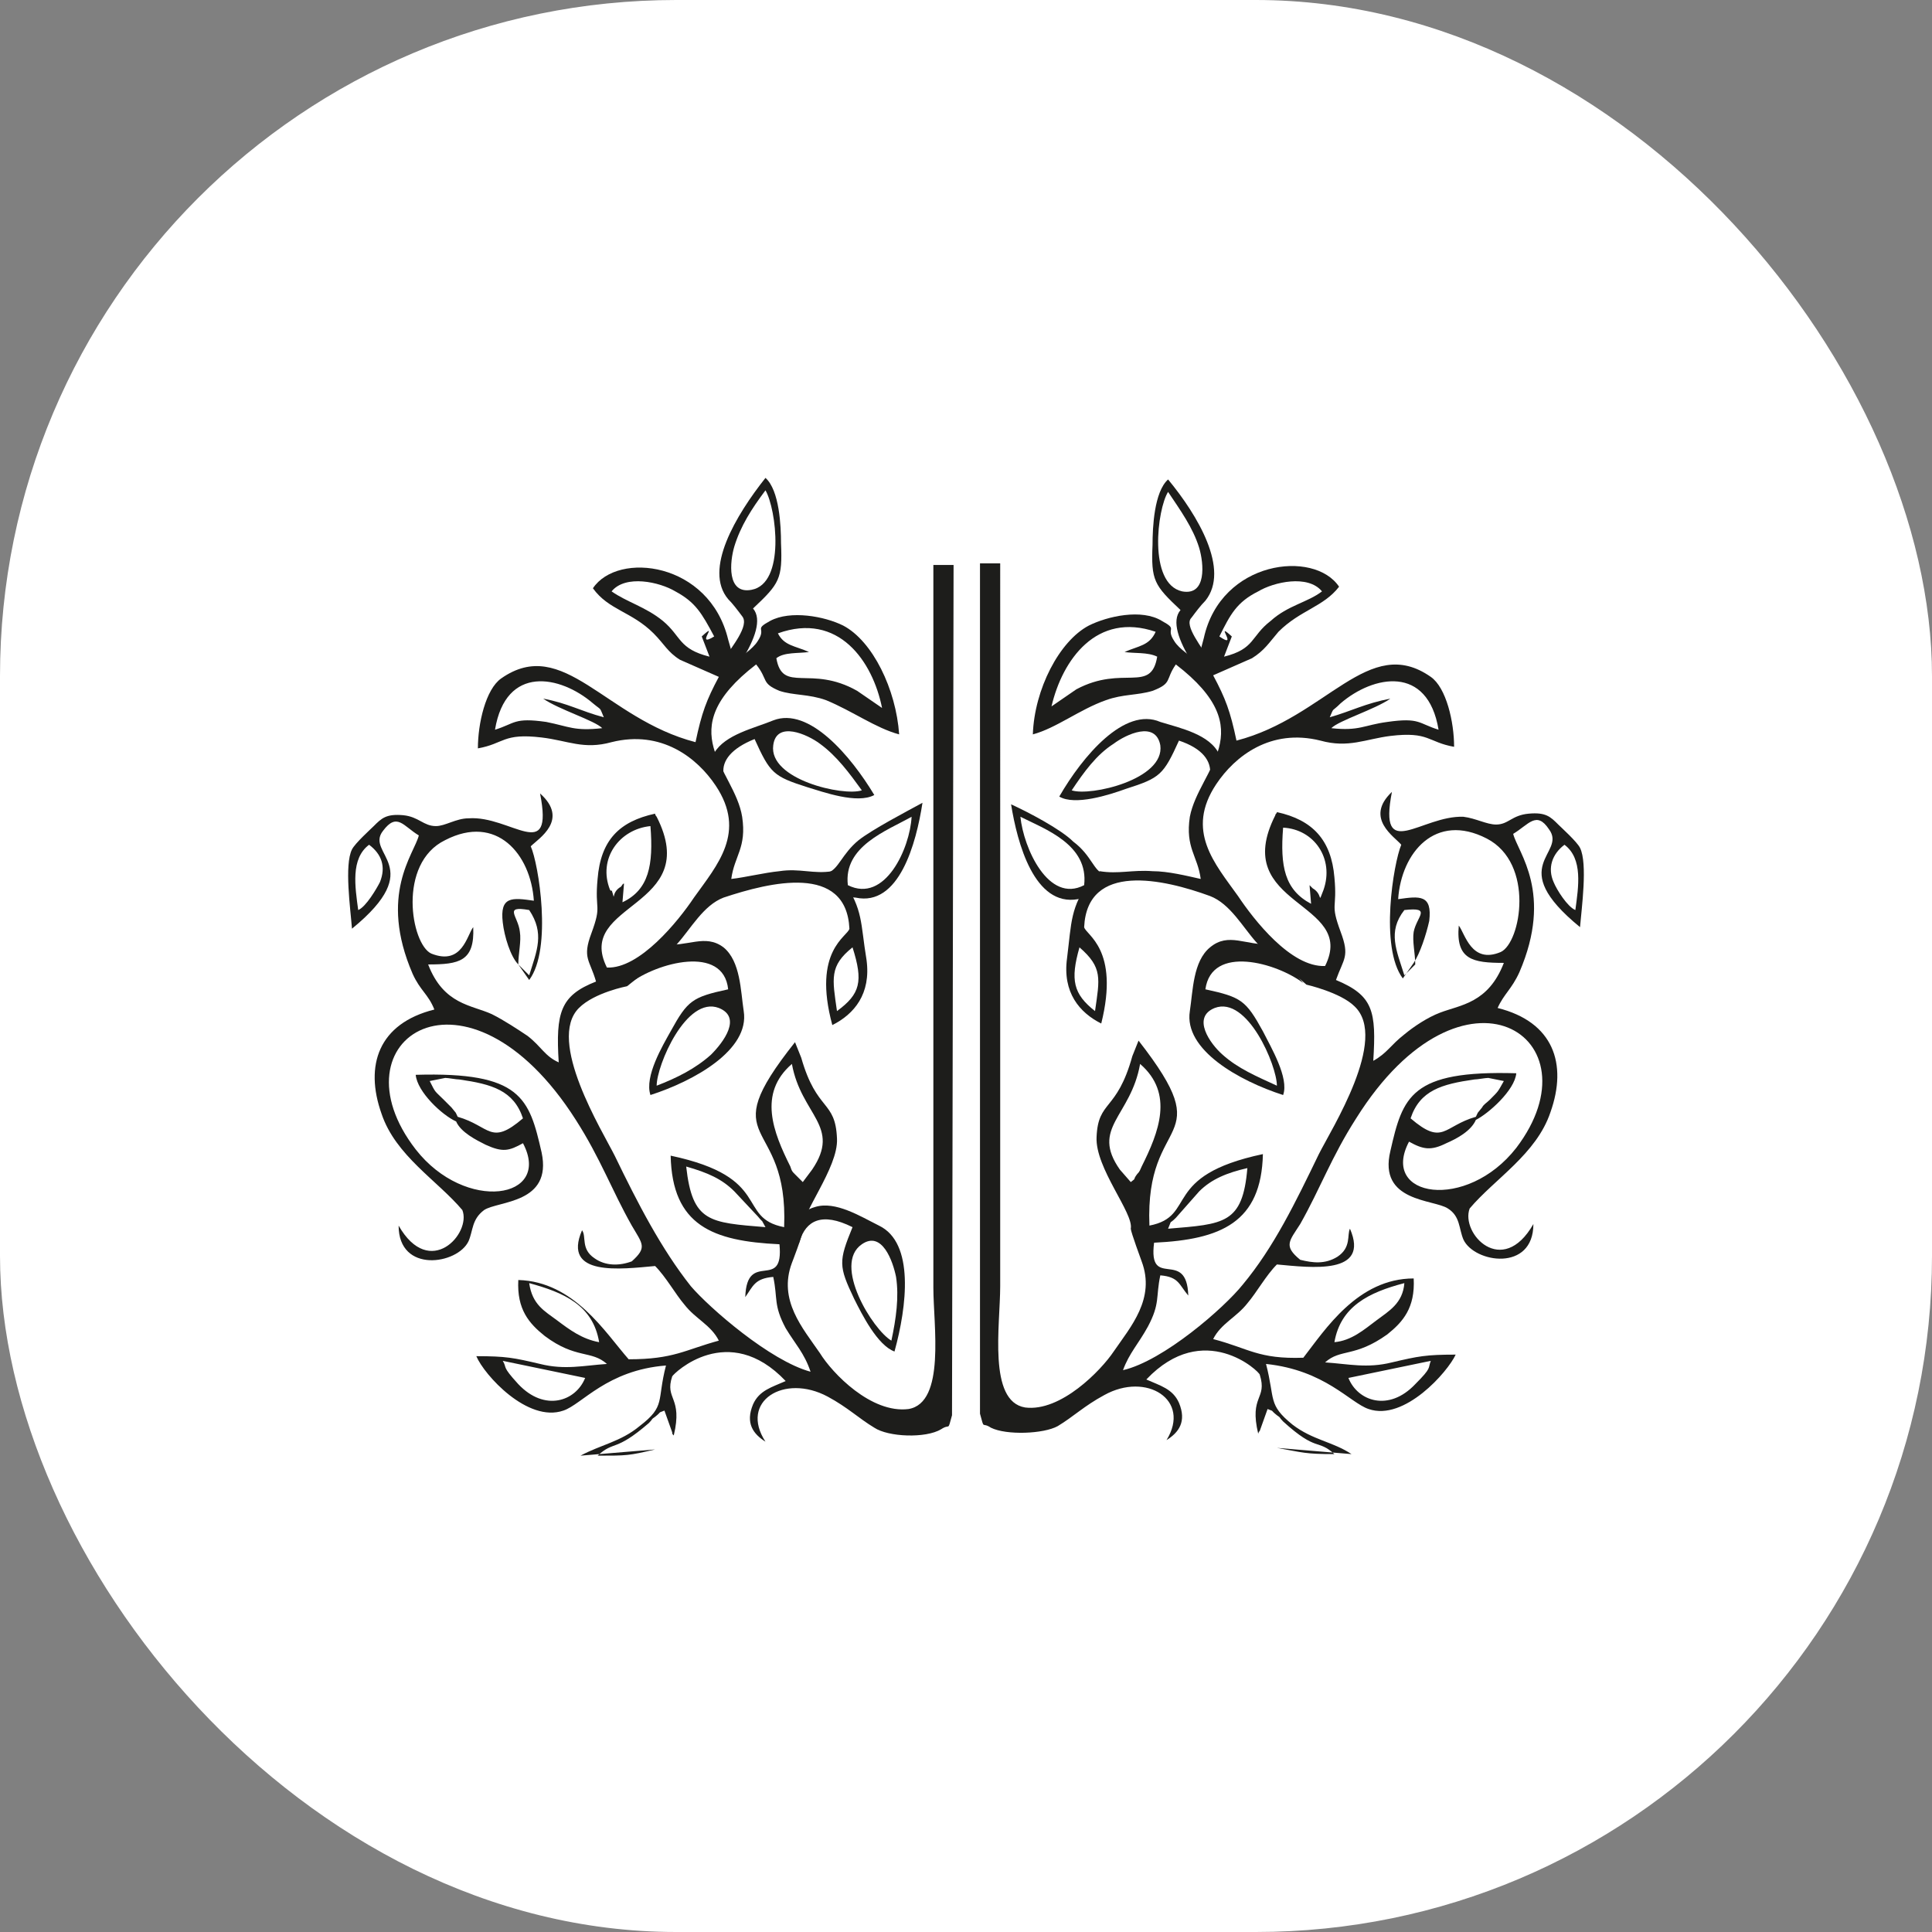
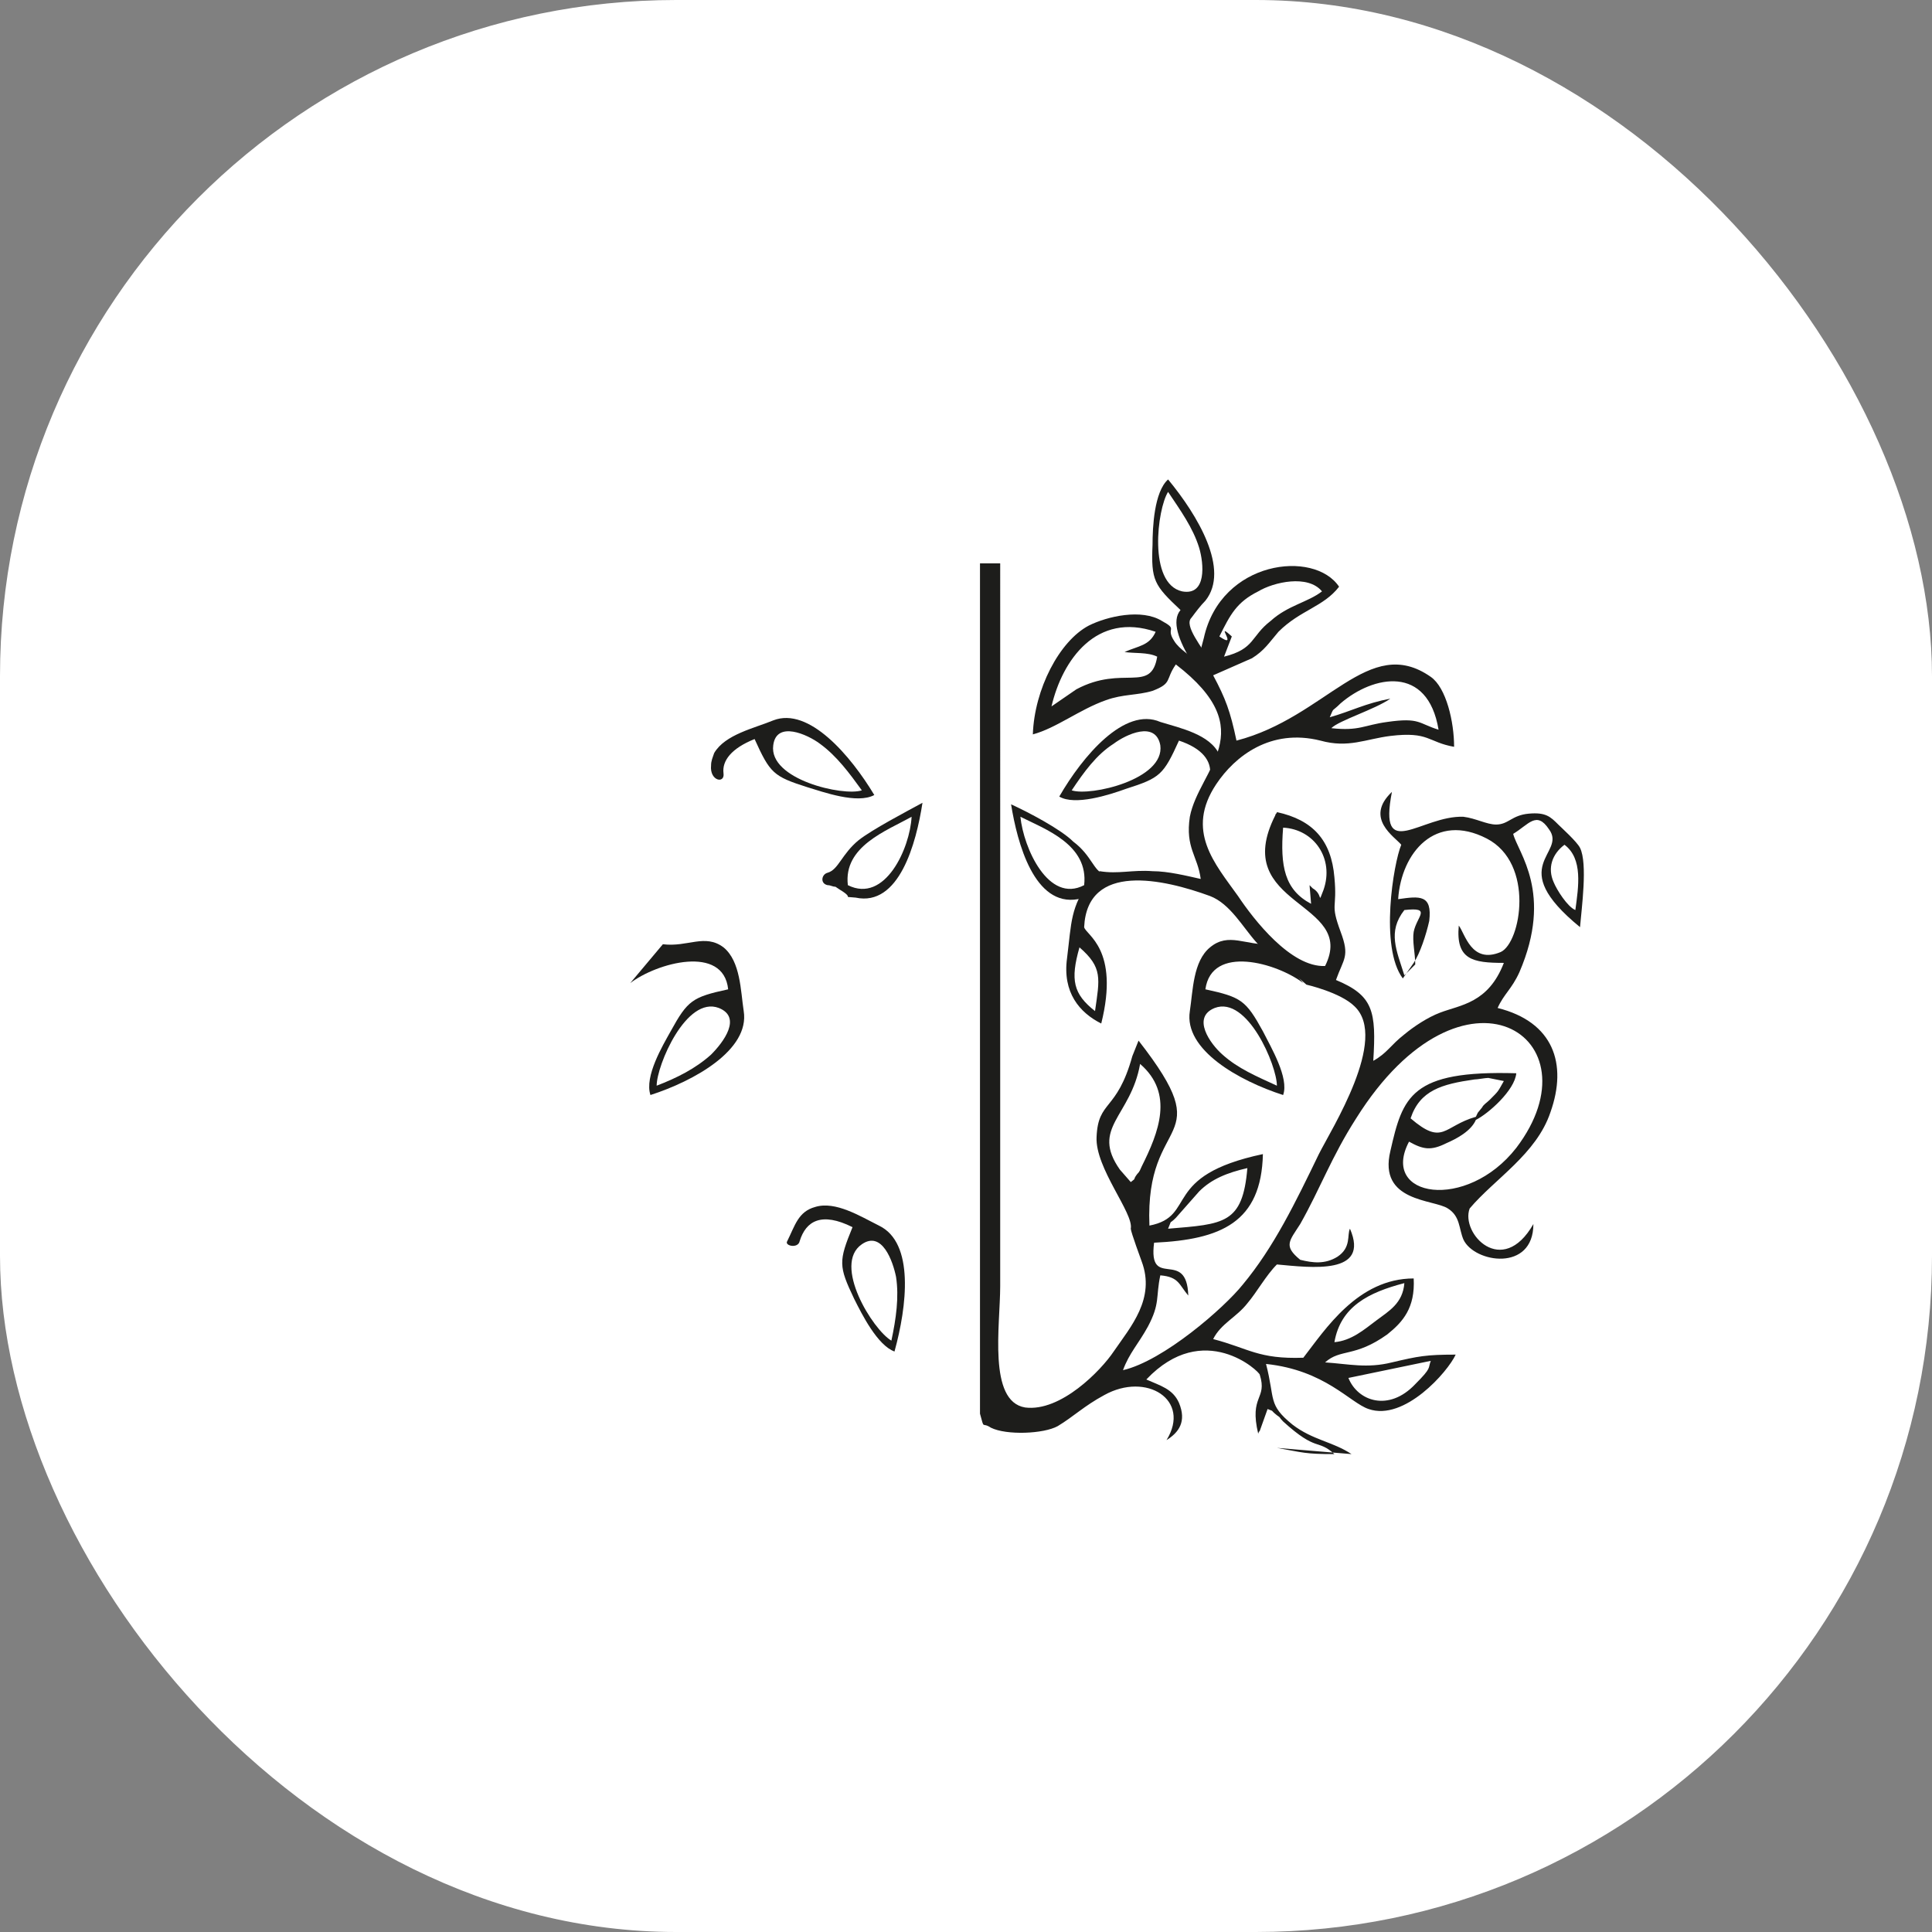
<svg xmlns="http://www.w3.org/2000/svg" version="1.1" width="1000" height="1000">
  <rect width="100%" height="100%" fill="#808080" stroke="none" />
  <g clip-path="url(#SvgjsClipPath1007)">
    <rect width="1000" height="1000" fill="#ffffff" />
    <g transform="matrix(8.046,0,0,8.046,150,150)">
      <svg version="1.1" width="87" height="87">
        <svg version="1.1" id="Layer_1" x="0px" y="0px" viewBox="0 0 87 87" style="enable-background:new 0 0 87 87;" xml:space="preserve">
          <style type="text/css"> .st0{fill-rule:evenodd;clip-rule:evenodd;fill:#1D1D1B;} </style>
          <g>
            <g>
-               <path class="st0" d="M13.7,68.9L19,70c-0.6,1.5-2.6,2.2-4.3,0.4C13.6,69.2,14,69.4,13.7,68.9L13.7,68.9z M15.4,63.9 c2.2,0.6,4.1,1.4,4.5,3.8c-1.1-0.2-1.9-0.8-2.7-1.4C16.4,65.7,15.6,65.3,15.4,63.9L15.4,63.9z M28.6,58l1.5,1.6 c0.5,0.6,0.1,0,0.5,0.7C27,60,25.9,60,25.5,56.4C26.9,56.8,27.8,57.2,28.6,58L28.6,58z M33,57.4l0.6-0.8c1.9-2.8-0.7-3.5-1.3-6.8 c-2.2,1.9-1.2,4.4-0.1,6.6c0.1,0.3,0.1,0.3,0.3,0.5C32.9,57.3,32.7,57.1,33,57.4L33,57.4z M10.8,53.2c-0.2-0.4,0-0.1-0.4-0.6 c-0.2-0.2-0.3-0.3-0.5-0.5c-0.6-0.6-0.5-0.4-0.9-1.2l1-0.2c0.2,0,0.7,0.1,0.9,0.1c2.1,0.3,3.5,0.7,4.1,2.5 C12.9,55.1,12.9,53.8,10.8,53.2L10.8,53.2z M35.2,46.4c-0.3-2.1-0.5-2.9,1-4.1C36.9,44.5,36.7,45.3,35.2,46.4L35.2,46.4z M14.7,43.4c0-0.7,0.2-1.5,0.1-2.1c-0.1-1-1.1-1.7,0.6-1.4c1,1.5,0.5,2.6,0,4.2L14.7,43.4L14.7,43.4z M4.4,39.9 c-0.2-1.5-0.5-3.3,0.7-4.2c0.8,0.6,1.1,1.4,0.7,2.4C5.6,38.5,4.9,39.7,4.4,39.9L4.4,39.9z M20.6,38.6c-0.8-2,0.6-3.9,2.6-4.1 c0.2,2.5-0.1,4.1-1.8,4.9l0.1-1.2c-0.1,0-0.1,0.1-0.2,0.2c-0.7,0.4-0.3,1.1-0.6,0.2C20.7,38.7,20.7,38.7,20.6,38.6L20.6,38.6z M13.2,28.3c0.7-4.2,4.2-3.5,6.3-1.7c0.6,0.5,0.4,0.2,0.7,0.9c-1.5-0.4-2.3-0.9-3.9-1.2c1,0.7,3.3,1.4,3.8,1.9 c-1.8,0.2-2.1-0.1-3.6-0.4C14.4,27.5,14.5,27.9,13.2,28.3L13.2,28.3z M33.4,23.3c-0.9-0.4-1.6-0.4-2-1.2c3.9-1.4,6.1,1.8,6.7,4.8 l-1.6-1.1c-3-1.7-4.8,0.2-5.2-2.1C31.8,23.3,32.7,23.4,33.4,23.3L33.4,23.3z M27,23.6c-2-0.5-1.8-1.3-3-2.3 c-1.1-0.9-2.3-1.2-3.3-1.9c0.9-1.1,3.1-0.6,4.1,0c1.3,0.7,1.7,1.4,2.5,2.9c-1.3,0.8,0.4-1.1-0.8,0L27,23.6L27,23.6z M34.9,37.4 c-1.2,0.2-2.1-0.2-3.4,0c-1,0.1-2.2,0.4-3.1,0.5c0.2-1.5,1-2,0.7-4c-0.5-3.1-4.7-5.5,0.9-9.8c0.8,1,0.3,1.2,1.5,1.7 c0.9,0.3,1.9,0.2,3,0.6c1.7,0.7,3.2,1.8,4.7,2.2c-0.2-2.9-1.7-6-3.6-7c-1.2-0.6-3.4-1-4.7-0.3c-1.1,0.6-0.2,0.4-0.8,1.3 c-0.3,0.5-1.2,1.1-1.5,1.3l-0.4-1.4c-1.2-5-7.1-5.7-8.7-3.3c1,1.4,2.5,1.5,3.9,2.9c0.7,0.7,0.9,1.2,1.7,1.7l2.5,1.1 c-0.8,1.5-1.1,2.3-1.5,4.2c-5.8-1.5-8.5-6.9-12.5-4.1c-1,0.7-1.5,2.9-1.5,4.5c1.7-0.3,1.6-1,4.1-0.7c1.7,0.2,2.7,0.8,4.5,0.3 c3.2-0.8,5.5,1,6.7,2.8c2,3,0.1,5.1-1.4,7.2c-1,1.5-3.5,4.6-5.6,4.5c-2.1-4.2,6.2-3.8,3.2-9.7c0,0-0.1-0.1-0.1-0.2 c-2.3,0.5-3.5,1.7-3.7,4.2c-0.2,2.1,0.3,1.6-0.4,3.5c-0.6,1.6-0.1,1.7,0.3,3.1c-2.3,0.9-2.6,2-2.4,5.2c-0.9-0.4-1.1-1-2-1.7 c-0.6-0.4-1.5-1-2.3-1.4C11.7,46,9.9,46,8.9,43.4c2,0,3-0.2,2.9-2.4c-0.4,0.5-0.7,2.5-2.7,1.7c-1.3-0.6-2.2-5.8,0.9-7.3 c3.3-1.7,5.5,0.9,5.7,3.9c-1.4-0.2-2.2-0.3-2,1.4c0.1,0.9,0.5,2.2,1,2.7l0.7,1c1.5-2,0.6-7.5,0.1-8.6c0.5-0.5,2.5-1.7,0.6-3.4 c0.9,4.6-1.9,1.4-4.6,1.6c-0.8,0-1.5,0.5-2.1,0.5c-0.8,0-1.1-0.6-2.1-0.7c-1.1-0.1-1.4,0.2-1.9,0.7C5.2,34.7,4.2,35.6,4,36 c-0.5,1-0.1,3.8,0,5.1c4.9-4,0.8-4.8,2-6.3c0.9-1.2,1.3-0.3,2.3,0.3C8,36.3,5.7,38.9,7.9,44c0.5,1.1,1,1.3,1.4,2.3 c-3.6,0.9-4.5,3.6-3.4,6.7c0.9,2.7,3.6,4.3,5.2,6.2c0.6,1.5-2.1,4.5-4.1,1c0,3.1,3.8,2.5,4.5,1c0.3-0.7,0.2-1.4,1-2 c0.9-0.6,4.4-0.4,3.7-3.7c-0.8-3.5-1.3-5.2-8.1-5c0.1,1.1,1.7,2.6,2.6,3c0.3,0.7,1.3,1.2,1.9,1.5c1.1,0.5,1.5,0.4,2.4-0.1 c1.9,3.6-3.7,4.5-6.9,0.4c-5.5-7.1,3.3-12.9,10.3-1.9c1.6,2.5,2.3,4.5,3.6,6.8c0.7,1.2,1,1.4,0,2.3c-0.8,0.3-1.7,0.3-2.4-0.2 c-0.9-0.6-0.5-1.4-0.8-1.8c-1.3,3,2.5,2.5,4.7,2.3c0.7,0.7,1.3,1.8,1.9,2.5c0.7,0.9,1.7,1.3,2.2,2.3c-2.2,0.6-2.9,1.2-5.8,1.2 c-1.5-1.7-3.5-5-7.1-5.1c-0.1,1.9,0.7,2.8,1.7,3.6c2,1.5,3,0.9,4,1.8c-1.5,0.1-2.7,0.4-4.3,0c-1.7-0.4-2.2-0.5-4.1-0.5 c0.5,1.2,3.3,4.3,5.6,3.5c1.2-0.4,2.8-2.6,6.6-2.9c-0.6,2.3,0,2.6-1.7,3.9c-1.2,1-2.5,1.2-3.8,1.9l4.8-0.4 C21.8,75,21.7,75,19.8,75c1.1-1,1.1-0.2,3.3-2.1c0.3-0.3,0.1-0.2,0.4-0.4c0.5-0.4,0.1-0.2,0.6-0.4l0.5,1.4c0,0.1,0,0.1,0.1,0.2 c0.6-2.5-0.6-2.3-0.1-3.8c0.1-0.2,3.6-3.6,7.3,0.3c-0.9,0.4-1.7,0.6-2.1,1.5c-0.5,1.2,0,1.9,0.8,2.4c-1.7-2.6,1.2-4.4,4-2.9 c1.3,0.7,2,1.4,3,2c0.9,0.6,3.3,0.7,4.3,0.1c0.6-0.4,0.4,0.2,0.7-0.9l0.1-54.7h-1.3v46.5c0,2.4,0.8,7.4-1.6,7.8 c-2.4,0.3-4.9-2.3-5.7-3.6c-1.1-1.6-2.7-3.4-1.8-5.8c0,0,0.7-1.8,0.7-2.1c-0.2-1,2.3-4,2.2-5.9c-0.1-2.5-1.3-1.7-2.3-5.2l-0.4-1 c-5.4,6.8-0.4,4.6-0.7,11.9c-3.1-0.6-0.7-3.2-7.3-4.6c0.1,4.5,2.7,5.5,7,5.7c0.3,3.1-2.1,0.3-2.2,3.4c0.5-0.7,0.6-1.2,1.8-1.3 c0.3,1.4,0,1.8,0.8,3.3c0.6,1,1.2,1.6,1.6,2.8c-2.6-0.7-6.5-4.1-7.7-5.5c-1.9-2.4-3.4-5.3-4.9-8.4c-0.8-1.6-4.4-7.4-2.3-9.5 c1-1,3.1-1.4,3.1-1.4l0,0c1.1-0.9,2.3-1.7,3.2-2.7c0.9-1,1.7-2.5,3-3c3-1,7.9-2.2,8.1,2c-0.1,0.5-2.4,1.4-1.1,6.2 c1.4-0.7,2.5-2,2.2-4.2c-0.4-2.4-0.2-3.2-1.5-5.1" />
              <path class="st0" d="M36.6,35.4c-1.1,0.9-1.3,1.9-2,2.1c-0.4,0.1-0.5,0.7,0,0.8c0.2,0,0.3,0.1,0.5,0.1l0.3,0.2c1,0.6,0,0.4,1,0.5 c2.8,0.6,3.9-3.5,4.3-6.1C39.6,33.6,37.5,34.7,36.6,35.4z M35.9,38.3c-0.3-2.5,2.5-3.5,4.1-4.4C39.9,35.9,38.3,39.5,35.9,38.3z" />
              <path class="st0" d="M31.1,27.7c-1.2,0.5-3.1,0.9-3.8,2.1c-0.1,0.3-0.2,0.5-0.2,0.8c-0.1,1,0.9,1.2,0.8,0.5 c-0.1-0.8,0.5-1.6,2-2.2c1,2.2,1.2,2.4,3.4,3.1c1,0.3,3.2,1.1,4.3,0.5C36.1,30,33.4,26.8,31.1,27.7z M31.1,29.3 c0.2-1.6,2.2-0.7,3-0.1c1.1,0.8,1.9,1.9,2.7,3C35.6,32.6,30.8,31.5,31.1,29.3z" />
              <path class="st0" d="M29.2,46.4c-0.2-1.3-0.2-3.2-1.3-4.1c-1.2-0.9-2.3,0-3.9-0.2l-2.1,2.5c1.7-1.3,6-2.5,6.3,0.4 c-2.3,0.5-2.6,0.7-3.7,2.7c-0.5,0.9-1.7,2.9-1.3,4.1C26,50.9,29.6,48.9,29.2,46.4z M27.6,46.2c1.5,0.6,0.3,2.2-0.5,3 c-1,0.9-2.2,1.5-3.5,2C23.6,49.9,25.5,45.4,27.6,46.2z" />
              <path class="st0" d="M37.9,60.2c-1.2-0.6-2.8-1.6-4.1-1.2c-1.1,0.3-1.3,1.2-1.8,2.2c-0.2,0.3,0.7,0.5,0.8,0 c0.4-1.3,1.4-1.9,3.4-0.9c-0.9,2.2-0.9,2.5,0.1,4.6c0.5,1,1.5,3,2.6,3.4C39.7,65.4,40.2,61.3,37.9,60.2z M36.8,61.4 c1.3-0.9,2,1.1,2.2,2.1c0.2,1.3,0,2.7-0.3,4.1C37.5,66.9,34.9,62.7,36.8,61.4z" />
-               <path class="st0" d="M28.2,19.9c0.3,0.3,0.6,0.7,0.9,1.1c0.5,0.6-0.7,2-1.2,2.8c-0.2,0.4-0.3,0.7,0,0.7c1.5,0.2-0.6,2.2,1.2-0.7 c0.8-1.3,1.3-2.6,0.7-3.3c1.7-1.6,1.9-1.9,1.8-4.2c0-1.1-0.1-3.4-1-4.2C28.7,14.5,26.6,18,28.2,19.9z M29.7,19.3 c-1.6,0.3-1.4-1.8-1.1-2.8c0.4-1.3,1.1-2.4,2-3.6C31.3,14.1,31.9,18.9,29.7,19.3z" />
            </g>
            <path class="st0" d="M73.4,68.9c-0.2,0.5,0.1,0.4-1,1.5c-1.7,1.8-3.7,1.1-4.3-0.4L73.4,68.9L73.4,68.9z M71.7,63.9 c-0.1,1.3-1,1.8-1.8,2.4c-0.8,0.6-1.6,1.3-2.7,1.4C67.6,65.4,69.4,64.5,71.7,63.9L71.7,63.9z M58.5,58c0.8-0.8,1.8-1.2,3.1-1.5 c-0.3,3.6-1.5,3.6-5.1,3.9c0.3-0.7,0-0.2,0.5-0.7L58.5,58L58.5,58z M54.1,57.4c0.4-0.3,0.1-0.1,0.4-0.5c0.2-0.2,0.2-0.3,0.3-0.5 c1.1-2.2,2.1-4.7-0.1-6.6c-0.6,3.4-3.2,4.1-1.3,6.8L54.1,57.4L54.1,57.4z M76.3,53.2c-2.1,0.6-2.1,1.9-4.2,0.1 c0.6-1.8,2-2.2,4.1-2.5c0.2,0,0.7-0.1,0.9-0.1l1,0.2c-0.4,0.7-0.3,0.6-0.9,1.2c-0.2,0.2-0.4,0.3-0.5,0.5 C76.3,53.1,76.5,52.8,76.3,53.2L76.3,53.2z M51.8,46.4c-1.4-1.1-1.6-2-1-4.1C52.3,43.6,52.1,44.3,51.8,46.4L51.8,46.4z M72.4,43.4 l-0.7,0.7c-0.5-1.6-1.1-2.8,0-4.2c1.8-0.2,0.8,0.4,0.6,1.4C72.2,41.9,72.4,42.7,72.4,43.4L72.4,43.4z M82.7,39.9 c-0.5-0.2-1.2-1.3-1.4-1.8c-0.4-0.9-0.1-1.8,0.7-2.4C83.2,36.6,82.9,38.4,82.7,39.9L82.7,39.9z M66.5,38.6 C66.5,38.6,66.4,38.6,66.5,38.6c-0.4,1,0,0.3-0.7-0.1c0,0-0.1-0.1-0.2-0.2l0.1,1.2c-1.7-0.9-2-2.4-1.8-4.9 C65.9,34.7,67.2,36.6,66.5,38.6L66.5,38.6z M73.9,28.3c-1.3-0.4-1.2-0.8-3.3-0.5c-1.5,0.2-1.8,0.6-3.6,0.4c0.5-0.5,2.8-1.2,3.8-1.9 c-1.6,0.3-2.5,0.8-3.9,1.2c0.3-0.7,0.1-0.3,0.7-0.9C69.7,24.8,73.2,24.1,73.9,28.3L73.9,28.3z M53.7,23.3c0.6,0.1,1.5,0,2.1,0.3 c-0.4,2.4-2.2,0.5-5.2,2.1L49,26.8c0.7-3,2.9-6.1,6.7-4.8C55.3,22.9,54.6,22.9,53.7,23.3L53.7,23.3z M60.1,23.6l0.5-1.3 c-1.2-1.1,0.5,0.9-0.8,0c0.7-1.4,1.1-2.2,2.5-2.9c1-0.6,3.2-1.1,4.1,0c-0.9,0.7-2.2,0.9-3.3,1.9C61.8,22.3,62.1,23.1,60.1,23.6 L60.1,23.6z M51.5,37.9c-1.3,1.9-1.2,2.7-1.5,5.1c-0.3,2.2,0.8,3.5,2.2,4.2c1.2-4.8-1-5.7-1.1-6.2c0.2-4.2,5.1-3.1,8.1-2 c1.3,0.5,2.1,2,3,3s2.1,1.7,3.2,2.7l0,0c0,0,2.2,0.5,3.1,1.4c2.2,2.1-1.5,7.9-2.3,9.5c-1.5,3.1-2.9,6-4.9,8.4 c-1.2,1.5-5.1,4.9-7.7,5.5c0.4-1.1,1-1.7,1.6-2.8c0.8-1.5,0.5-1.9,0.8-3.3c1.2,0.1,1.2,0.6,1.8,1.3c-0.1-3.1-2.6-0.3-2.2-3.4 c4.3-0.2,6.9-1.3,7-5.7c-6.6,1.4-4.2,4-7.3,4.6c-0.3-7.3,4.6-5.1-0.7-11.9l-0.4,1c-1,3.6-2.2,2.8-2.3,5.2c-0.1,2,2.4,4.9,2.2,5.9 c0,0.2,0.7,2.1,0.7,2.1c0.9,2.4-0.7,4.2-1.8,5.8c-0.8,1.2-3.4,3.9-5.7,3.6c-2.4-0.4-1.6-5.3-1.6-7.8V17.6h-1.3l0,54.7 c0.3,1.1,0.1,0.5,0.7,0.9c1,0.5,3.4,0.4,4.3-0.1c1-0.6,1.7-1.3,3-2c2.7-1.5,5.6,0.3,4,2.9c0.8-0.5,1.3-1.2,0.8-2.4 c-0.4-0.9-1.2-1.1-2.1-1.5c3.7-3.9,7.3-0.5,7.3-0.3c0.5,1.6-0.7,1.3-0.1,3.8c0-0.1,0.1-0.2,0.1-0.2l0.5-1.4c0.5,0.2,0.1,0,0.6,0.4 c0.3,0.2,0.1,0.1,0.4,0.4c2.2,2,2.2,1.1,3.3,2.1c-1.9,0-2-0.1-3.7-0.4l4.8,0.4c-1.2-0.8-2.5-0.9-3.8-1.9c-1.6-1.3-1.1-1.6-1.7-3.9 c3.8,0.4,5.4,2.5,6.6,2.9c2.3,0.8,5.1-2.4,5.6-3.5c-1.9,0-2.4,0.1-4.1,0.5c-1.6,0.4-2.8,0.1-4.3,0c1-0.9,1.9-0.3,4-1.8 c1-0.8,1.8-1.7,1.7-3.6c-3.6,0-5.7,3.3-7.1,5.1c-2.9,0.1-3.5-0.6-5.8-1.2c0.5-1,1.5-1.4,2.2-2.3c0.6-0.7,1.2-1.8,1.9-2.5 c2.2,0.2,6,0.7,4.7-2.3c-0.2,0.4,0.1,1.2-0.8,1.8c-0.8,0.5-1.6,0.4-2.4,0.2c-1.1-0.9-0.7-1.2,0-2.3c1.3-2.3,2-4.3,3.6-6.8 c6.9-11,15.7-5.2,10.3,1.9c-3.2,4.1-8.8,3.2-6.9-0.4c0.9,0.5,1.4,0.6,2.4,0.1c0.7-0.3,1.6-0.8,1.9-1.5c0.8-0.4,2.5-1.9,2.6-3 c-6.8-0.2-7.3,1.5-8.1,5c-0.8,3.3,2.8,3.1,3.7,3.7c0.8,0.5,0.7,1.3,1,2c0.7,1.5,4.5,2.1,4.5-1c-2,3.5-4.7,0.6-4.1-1 c1.6-1.9,4.3-3.5,5.2-6.2c1.1-3.1,0.2-5.8-3.4-6.7c0.4-0.9,0.9-1.2,1.4-2.3c2.2-5.1-0.1-7.7-0.4-8.9c1-0.6,1.5-1.5,2.3-0.3 c1.2,1.6-2.9,2.3,2,6.3c0.1-1.2,0.5-4.1,0-5.1c-0.2-0.4-1.2-1.3-1.4-1.5c-0.5-0.5-0.8-0.8-1.9-0.7c-1.1,0.1-1.3,0.7-2.1,0.7 c-0.6,0-1.3-0.4-2.1-0.5c-2.7-0.1-5.5,3-4.6-1.6c-1.8,1.7,0.2,2.9,0.6,3.4c-0.5,1.2-1.4,6.6,0.1,8.6l0.7-1c0.4-0.6,0.8-1.8,1-2.7 c0.2-1.7-0.6-1.6-2-1.4c0.2-3,2.4-5.6,5.7-3.9c3.1,1.6,2.2,6.7,0.9,7.3c-1.9,0.8-2.3-1.2-2.7-1.7c-0.2,2.2,0.9,2.4,2.9,2.4 c-1,2.6-2.8,2.7-4.1,3.2c-0.8,0.3-1.7,0.9-2.3,1.4c-0.9,0.7-1.1,1.2-2,1.7c0.2-3.2,0-4.2-2.4-5.2c0.5-1.4,0.9-1.5,0.3-3.1 c-0.7-1.9-0.2-1.4-0.4-3.5c-0.2-2.4-1.4-3.7-3.7-4.2c0,0.1-0.1,0.1-0.1,0.2c-3,5.9,5.3,5.5,3.2,9.7c-2.2,0.1-4.6-3-5.6-4.5 c-1.5-2.1-3.4-4.2-1.4-7.2c1.2-1.8,3.5-3.6,6.7-2.8c1.8,0.5,2.9-0.1,4.5-0.3c2.5-0.3,2.4,0.4,4.1,0.7c0-1.6-0.5-3.8-1.5-4.5 c-4-2.8-6.7,2.6-12.5,4.1c-0.4-1.9-0.7-2.7-1.5-4.2l2.5-1.1c0.8-0.5,1.1-1,1.7-1.7c1.4-1.4,2.9-1.6,3.9-2.9 c-1.6-2.4-7.6-1.7-8.7,3.3l-0.4,1.5c-0.4-0.3-1.2-0.8-1.5-1.3c-0.6-0.9,0.3-0.7-0.8-1.3c-1.3-0.8-3.5-0.3-4.7,0.3 c-1.9,1-3.5,4.1-3.6,7c1.5-0.4,3-1.6,4.7-2.2c1.1-0.4,2-0.3,3-0.6c1.3-0.5,0.8-0.7,1.5-1.7c5.6,4.3,1.5,6.7,0.9,9.8 c-0.3,2,0.5,2.5,0.7,4c-0.9-0.2-2.1-0.5-3.1-0.5c-1.3-0.1-2.2,0.2-3.4,0" />
            <path class="st0" d="M46.4,33.1c0.4,2.5,1.5,6.6,4.3,6.1c1-0.2,0,0,0.9-0.5l0.3-0.2c0.2-0.1,0.4-0.1,0.5-0.1c0.5-0.1,0.4-0.7,0-0.8 c-0.7-0.2-0.8-1.2-2-2.1C49.6,34.7,47.5,33.6,46.4,33.1z M47,33.9c1.6,0.8,4.4,1.8,4.1,4.4C48.8,39.5,47.2,35.9,47,33.9z" />
            <path class="st0" d="M49.5,32.6c1,0.6,3.2-0.1,4.3-0.5c2.2-0.7,2.4-0.9,3.4-3.1c1.5,0.5,2.1,1.3,2,2.2c-0.1,0.7,0.9,0.4,0.8-0.5 c0-0.3-0.1-0.5-0.2-0.8c-0.6-1.3-2.5-1.7-3.8-2.1C53.7,26.8,51,30,49.5,32.6z M50.3,32.2c0.8-1.2,1.6-2.3,2.7-3 c0.8-0.6,2.7-1.5,3,0.1C56.3,31.5,51.5,32.6,50.3,32.2z" />
            <path class="st0" d="M63.9,51.8c0.4-1.1-0.8-3.1-1.3-4.1c-1.1-2-1.4-2.2-3.7-2.7c0.4-2.9,4.6-1.7,6.3-0.4l-2.1-2.5 c-1.6,0.1-2.7-0.8-3.9,0.2c-1.1,0.9-1.1,2.8-1.3,4.1C57.5,48.9,61.1,50.9,63.9,51.8z M63.5,51.2c-1.3-0.6-2.5-1.1-3.5-2 c-0.8-0.7-2-2.4-0.5-3C61.6,45.4,63.5,49.9,63.5,51.2z" />
            <path class="st0" d="M56.5,12.2c-0.9,0.8-1,3.1-1,4.2c-0.1,2.3,0.1,2.6,1.8,4.2c-0.6,0.7-0.1,2,0.7,3.3c1.9,3-0.3,0.9,1.2,0.7 c0.3,0,0.2-0.3,0-0.7c-0.5-0.9-1.7-2.3-1.2-2.8c0.3-0.4,0.6-0.8,0.9-1.1C60.5,18,58.4,14.5,56.5,12.2z M56.5,13 c0.8,1.2,1.6,2.3,2,3.6c0.3,1,0.5,3.1-1.1,2.8C55.2,18.9,55.8,14.1,56.5,13z" />
          </g>
        </svg>
      </svg>
    </g>
  </g>
  <defs>
    <clipPath id="SvgjsClipPath1007">
      <rect width="1000" height="1000" x="0" y="0" rx="350" ry="350" />
    </clipPath>
  </defs>
</svg>